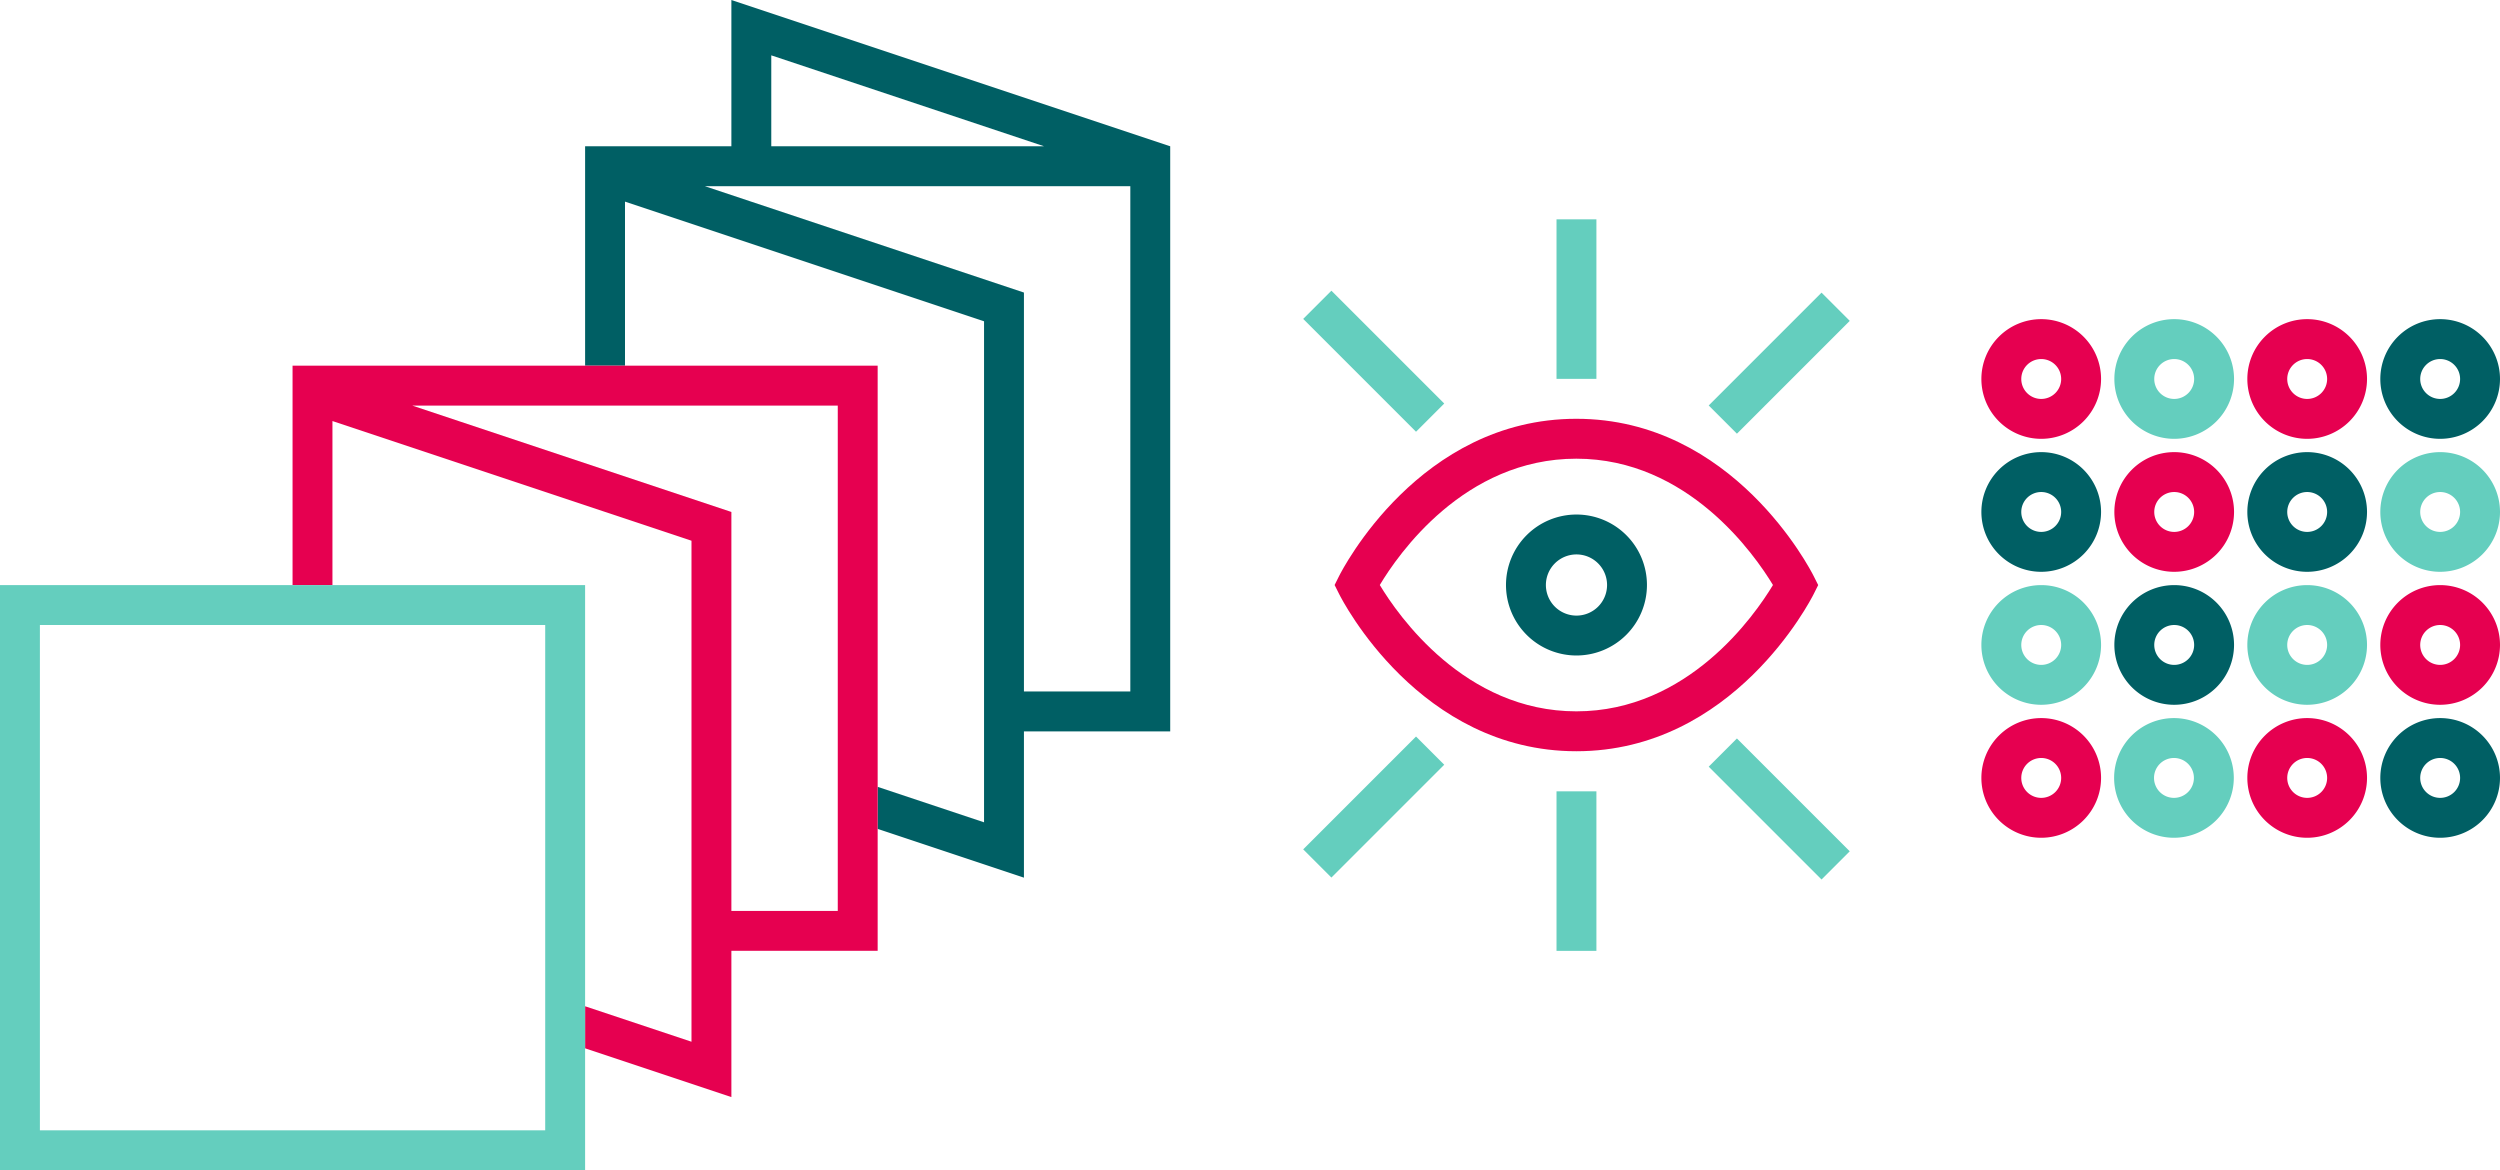
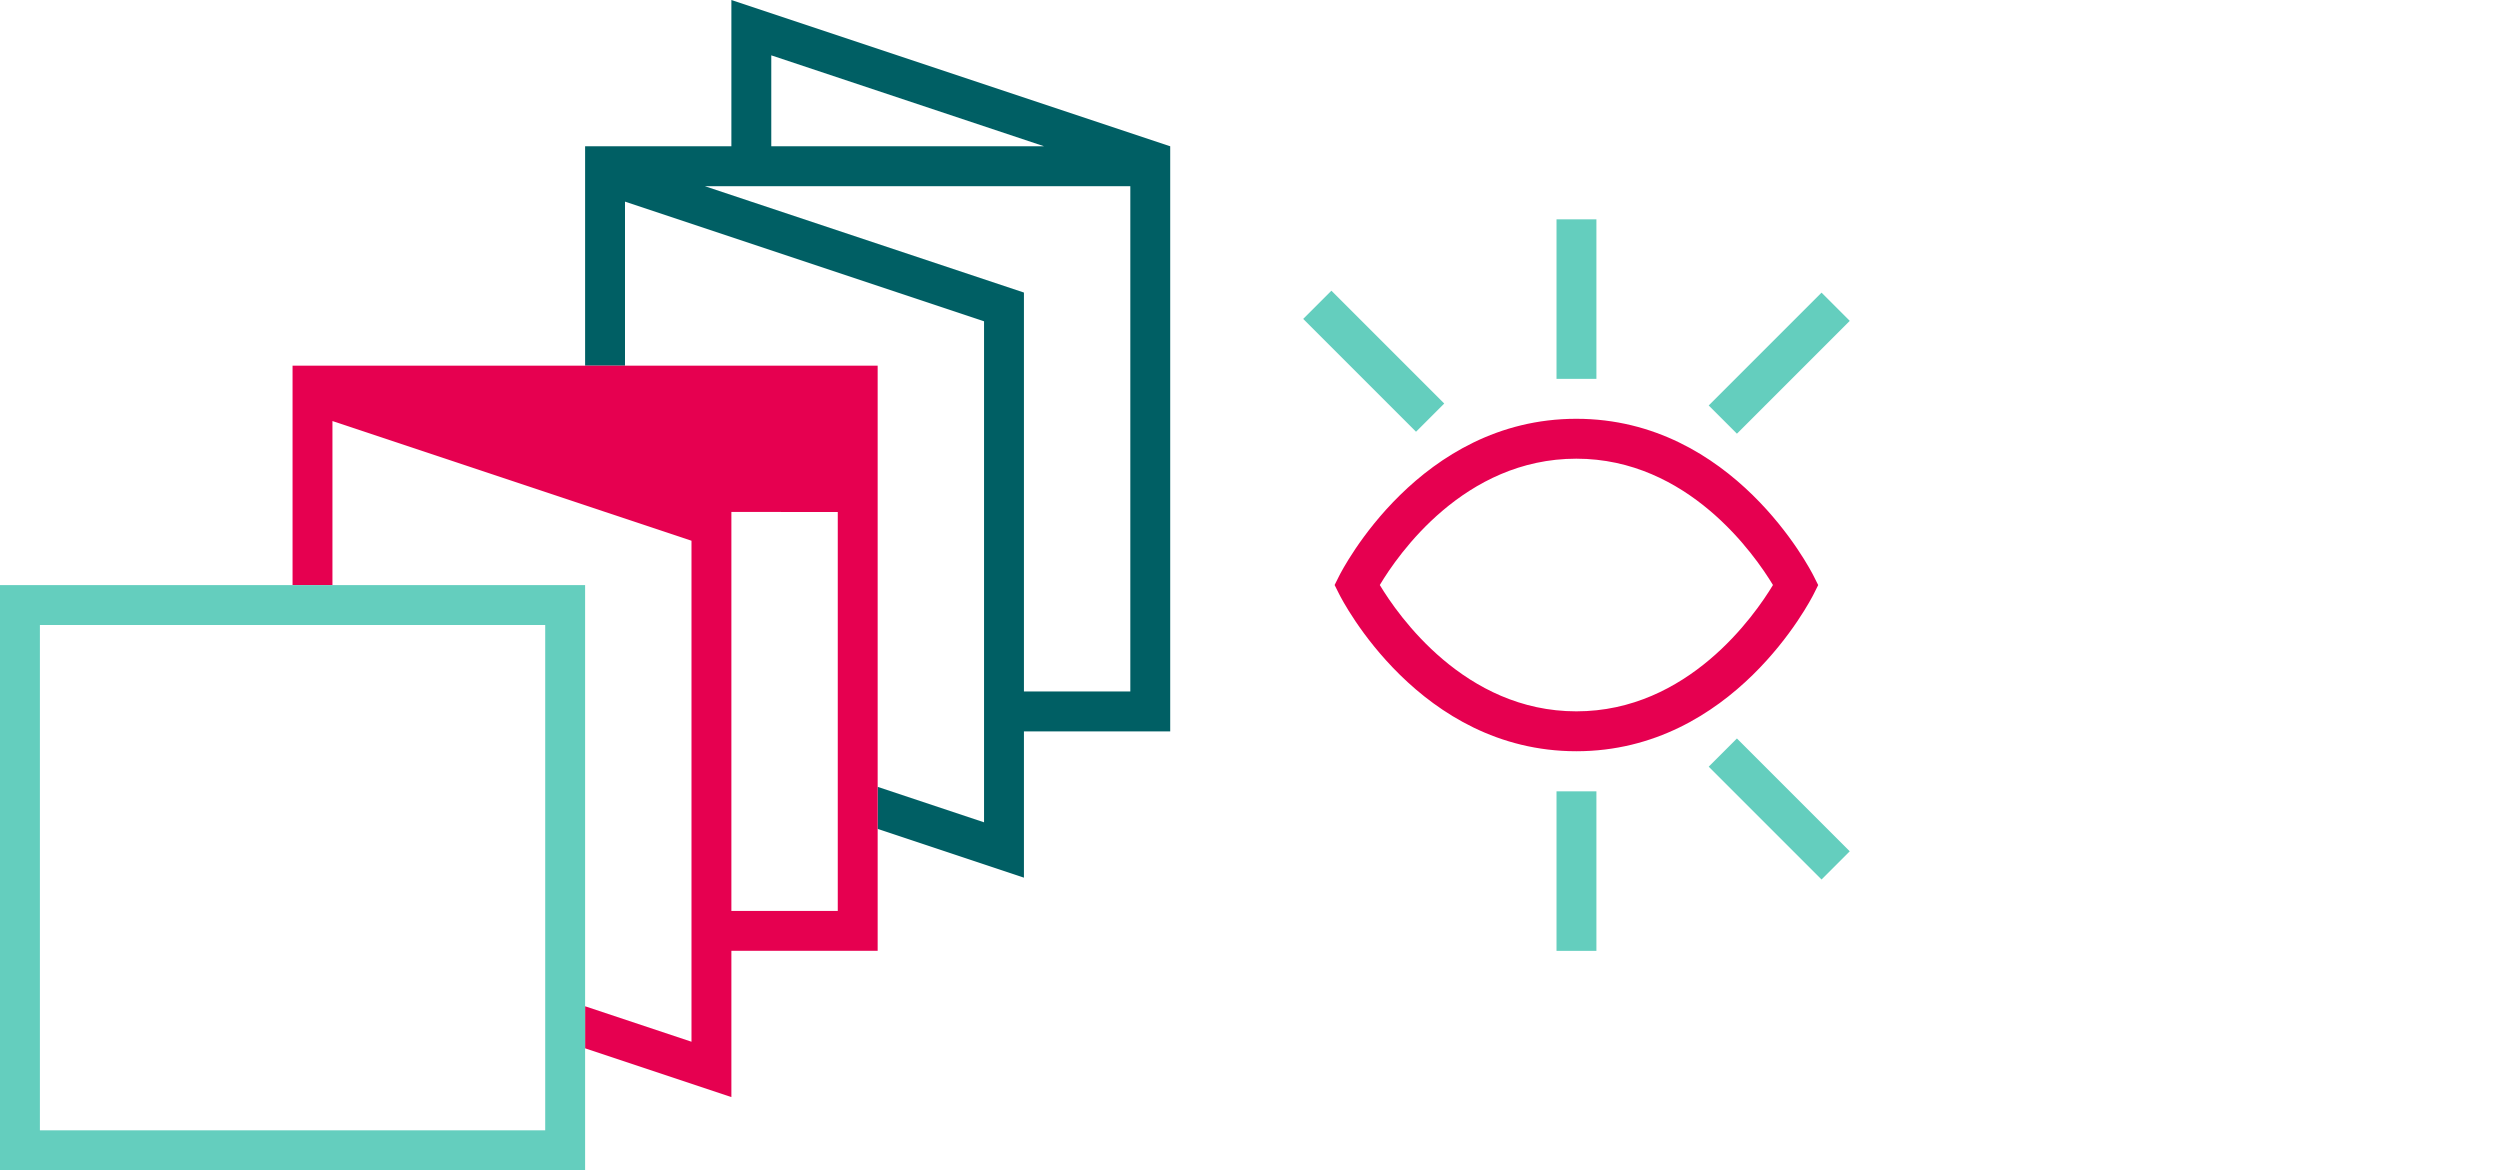
<svg xmlns="http://www.w3.org/2000/svg" width="188" height="88" viewBox="0 0 188 88">
  <defs>
    <clipPath id="clip-path">
-       <rect id="Rectangle_231" data-name="Rectangle 231" width="39" height="39" fill="none" />
-     </clipPath>
+       </clipPath>
    <clipPath id="clip-path-2">
      <rect id="Rectangle_281" data-name="Rectangle 281" width="41.101" height="55.013" transform="translate(0 0)" fill="none" />
    </clipPath>
  </defs>
  <g id="Group_294" data-name="Group 294" transform="translate(-109 -3030)">
    <g id="Group_264" data-name="Group 264" transform="translate(258 3054)">
      <g id="Group_215" data-name="Group 215" clip-path="url(#clip-path)">
        <path id="Path_466" data-name="Path 466" d="M4.5,9A4.5,4.5,0,1,1,9,4.5,4.505,4.505,0,0,1,4.5,9m0-6A1.5,1.5,0,1,0,6,4.5,1.5,1.5,0,0,0,4.5,3" fill="#e60050" />
        <path id="Path_467" data-name="Path 467" d="M14.5,9A4.5,4.5,0,1,1,19,4.5,4.505,4.505,0,0,1,14.5,9m0-6A1.5,1.5,0,1,0,16,4.5,1.5,1.5,0,0,0,14.5,3" fill="#64cebe" />
-         <path id="Path_468" data-name="Path 468" d="M24.5,9A4.5,4.5,0,1,1,29,4.5,4.505,4.505,0,0,1,24.5,9m0-6A1.5,1.5,0,1,0,26,4.5,1.5,1.5,0,0,0,24.5,3" fill="#e60050" />
        <path id="Path_469" data-name="Path 469" d="M34.5,9A4.5,4.5,0,1,1,39,4.5,4.505,4.505,0,0,1,34.5,9m0-6A1.5,1.5,0,1,0,36,4.5,1.5,1.5,0,0,0,34.5,3" fill="#005f64" />
        <path id="Path_470" data-name="Path 470" d="M34.5,19A4.5,4.5,0,1,1,39,14.5,4.505,4.505,0,0,1,34.5,19m0-6A1.5,1.5,0,1,0,36,14.5,1.5,1.5,0,0,0,34.5,13" fill="#64cebe" />
        <path id="Path_471" data-name="Path 471" d="M34.5,29A4.5,4.5,0,1,1,39,24.5,4.505,4.505,0,0,1,34.5,29m0-6A1.5,1.5,0,1,0,36,24.5,1.5,1.5,0,0,0,34.5,23" fill="#e60050" />
        <path id="Path_472" data-name="Path 472" d="M34.5,39A4.5,4.5,0,1,1,39,34.5,4.505,4.505,0,0,1,34.5,39m0-6A1.5,1.5,0,1,0,36,34.5,1.5,1.5,0,0,0,34.5,33" fill="#005f64" />
        <path id="Path_473" data-name="Path 473" d="M24.5,19A4.5,4.5,0,1,1,29,14.5,4.505,4.505,0,0,1,24.5,19m0-6A1.5,1.5,0,1,0,26,14.5,1.5,1.5,0,0,0,24.5,13" fill="#005f64" />
        <path id="Path_474" data-name="Path 474" d="M24.5,29A4.5,4.5,0,1,1,29,24.5,4.505,4.505,0,0,1,24.5,29m0-6A1.5,1.5,0,1,0,26,24.5,1.5,1.5,0,0,0,24.5,23" fill="#64cebe" />
        <path id="Path_475" data-name="Path 475" d="M24.5,39A4.5,4.5,0,1,1,29,34.5,4.505,4.505,0,0,1,24.5,39m0-6A1.5,1.5,0,1,0,26,34.5,1.5,1.5,0,0,0,24.5,33" fill="#e60050" />
-         <path id="Path_476" data-name="Path 476" d="M14.5,19A4.5,4.5,0,1,1,19,14.5,4.505,4.505,0,0,1,14.5,19m0-6A1.5,1.5,0,1,0,16,14.5,1.5,1.5,0,0,0,14.5,13" fill="#e60050" />
        <path id="Path_477" data-name="Path 477" d="M14.5,29A4.5,4.5,0,1,1,19,24.5,4.505,4.505,0,0,1,14.5,29m0-6A1.5,1.5,0,1,0,16,24.5,1.5,1.5,0,0,0,14.5,23" fill="#005f64" />
        <path id="Path_478" data-name="Path 478" d="M4.5,19A4.5,4.5,0,1,1,9,14.5,4.505,4.505,0,0,1,4.5,19m0-6A1.5,1.5,0,1,0,6,14.5,1.5,1.5,0,0,0,4.5,13" fill="#005f64" />
        <path id="Path_479" data-name="Path 479" d="M4.5,29A4.5,4.5,0,1,1,9,24.5,4.505,4.505,0,0,1,4.5,29m0-6A1.5,1.5,0,1,0,6,24.5,1.5,1.5,0,0,0,4.5,23" fill="#64cebe" />
        <path id="Path_480" data-name="Path 480" d="M14.482,39a4.5,4.5,0,1,1,4.5-4.5,4.505,4.505,0,0,1-4.5,4.5m0-6a1.5,1.5,0,1,0,1.5,1.5,1.5,1.5,0,0,0-1.5-1.5" fill="#64cebe" />
        <path id="Path_481" data-name="Path 481" d="M4.5,39A4.5,4.5,0,1,1,9,34.5,4.505,4.505,0,0,1,4.5,39m0-6A1.5,1.5,0,1,0,6,34.5,1.5,1.5,0,0,0,4.5,33" fill="#e60050" />
      </g>
    </g>
    <g id="Group_291" data-name="Group 291">
      <g id="Group_230" data-name="Group 230" transform="translate(109 3030)">
        <path id="Path_499" data-name="Path 499" d="M77,22,53,14H85V52H77ZM58,4.162,78.513,11H58ZM55,0V11H44V27.5h3V15.162l27,9V61.838l-8-2.667v3.162L77,66V55H88V11Z" fill="#005f64" />
-         <path id="Path_500" data-name="Path 500" d="M22,27.5V44h3V31.662l27,9V78.338l-8-2.667v3.162L55,82.5v-11H66v-44Zm41,41H55v-30l-24-8H63Z" fill="#e60050" />
+         <path id="Path_500" data-name="Path 500" d="M22,27.5V44h3V31.662l27,9V78.338l-8-2.667v3.162L55,82.5v-11H66v-44Zm41,41H55v-30H63Z" fill="#e60050" />
        <path id="Path_501" data-name="Path 501" d="M3,47H41V85H3ZM0,88H44V44H0Z" fill="#64cebe" />
      </g>
      <g id="Group_289" data-name="Group 289" transform="translate(207 3046.493)">
        <g id="Group_288" data-name="Group 288" clip-path="url(#clip-path-2)">
-           <path id="Path_523" data-name="Path 523" d="M20.551,32.8a5.3,5.3,0,1,1,5.3-5.3,5.306,5.306,0,0,1-5.3,5.3m0-7.6a2.3,2.3,0,1,0,2.3,2.3,2.3,2.3,0,0,0-2.3-2.3" fill="#005f64" />
          <rect id="Rectangle_275" data-name="Rectangle 275" width="3" height="11.999" transform="translate(19.05 0)" fill="#64cebe" />
          <rect id="Rectangle_276" data-name="Rectangle 276" width="11.999" height="3" transform="translate(30.495 13.999) rotate(-45)" fill="#64cebe" />
          <rect id="Rectangle_277" data-name="Rectangle 277" width="3" height="11.999" transform="translate(0 7.489) rotate(-45)" fill="#64cebe" />
          <path id="Path_524" data-name="Path 524" d="M20.541,40C8.751,40,2.94,28.656,2.7,28.173L2.363,27.5l.335-.671C2.94,26.349,8.746,15,20.541,15S38.15,26.349,38.391,26.832l.337.672-.336.672C38.15,28.658,32.335,40,20.541,40M5.761,27.5c1.364,2.269,6.377,9.5,14.78,9.5s13.418-7.228,14.786-9.5C33.96,25.235,28.943,18,20.541,18,12.1,18,7.117,25.229,5.761,27.5" fill="#e60050" />
          <rect id="Rectangle_278" data-name="Rectangle 278" width="3" height="11.999" transform="translate(19.05 43.014)" fill="#64cebe" />
-           <rect id="Rectangle_279" data-name="Rectangle 279" width="11.999" height="3" transform="translate(0 47.378) rotate(-45)" fill="#64cebe" />
          <rect id="Rectangle_280" data-name="Rectangle 280" width="3" height="11.999" transform="translate(30.495 41.161) rotate(-45)" fill="#64cebe" />
        </g>
      </g>
    </g>
  </g>
</svg>